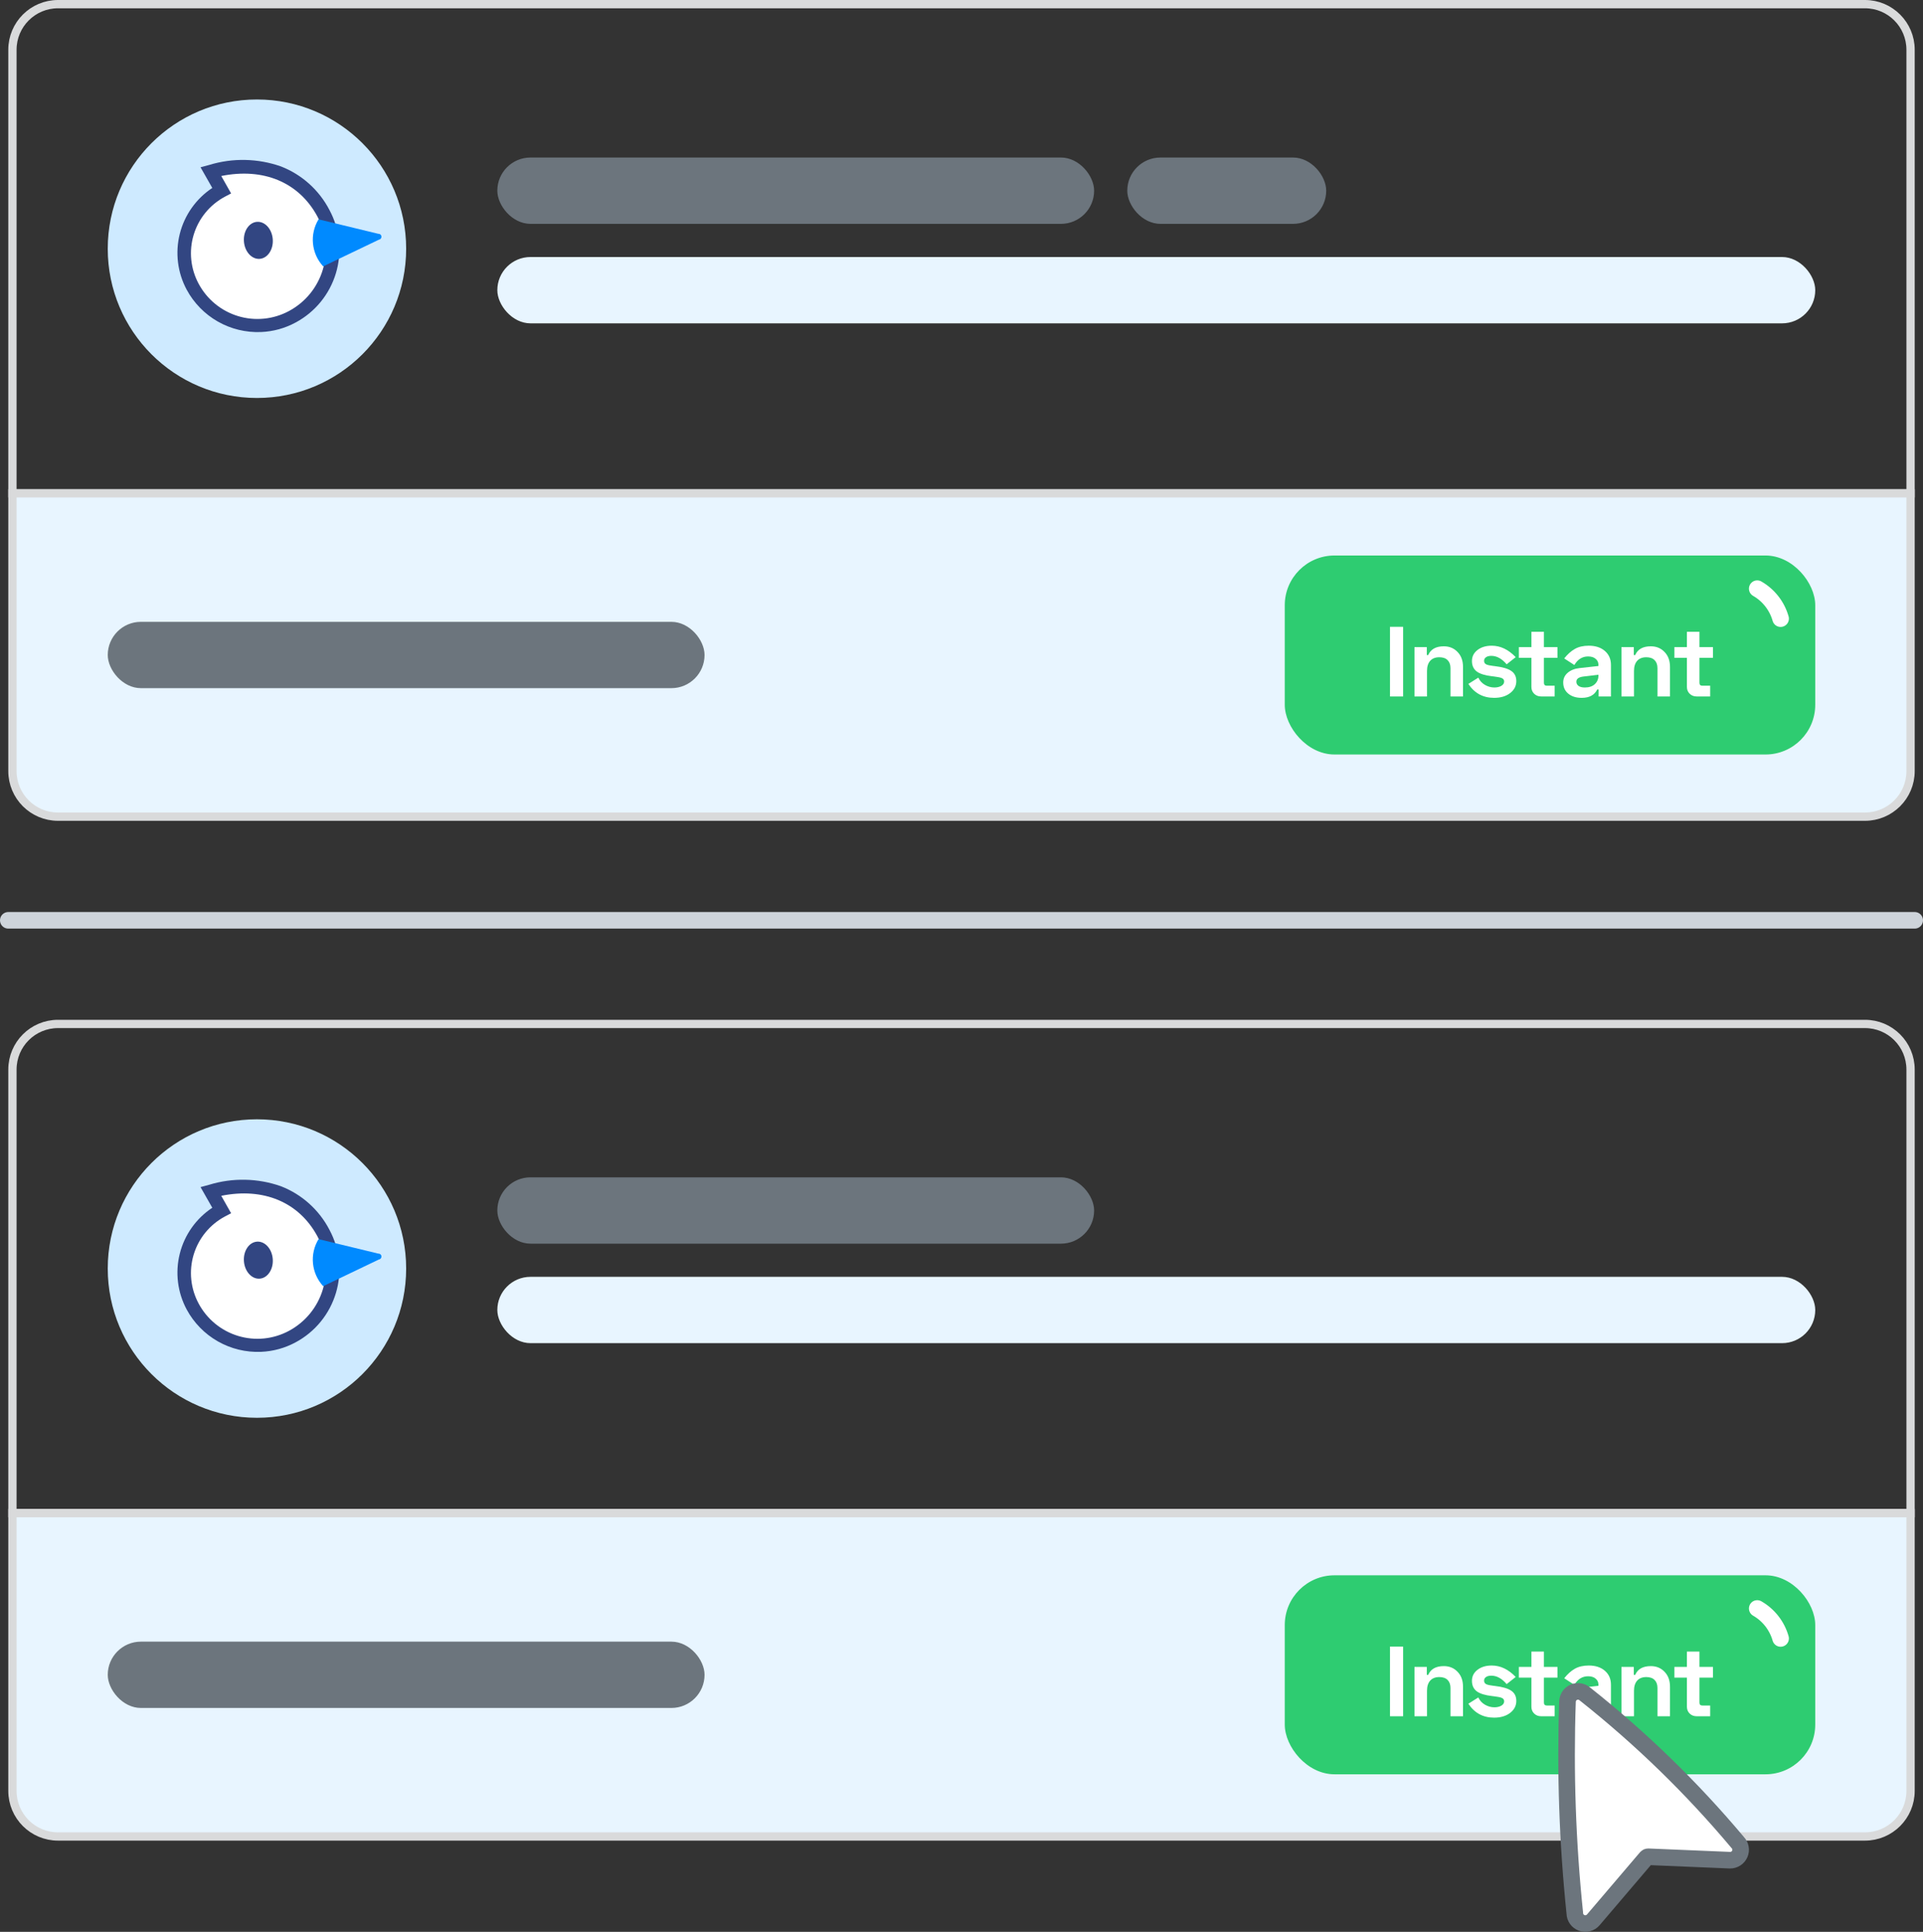
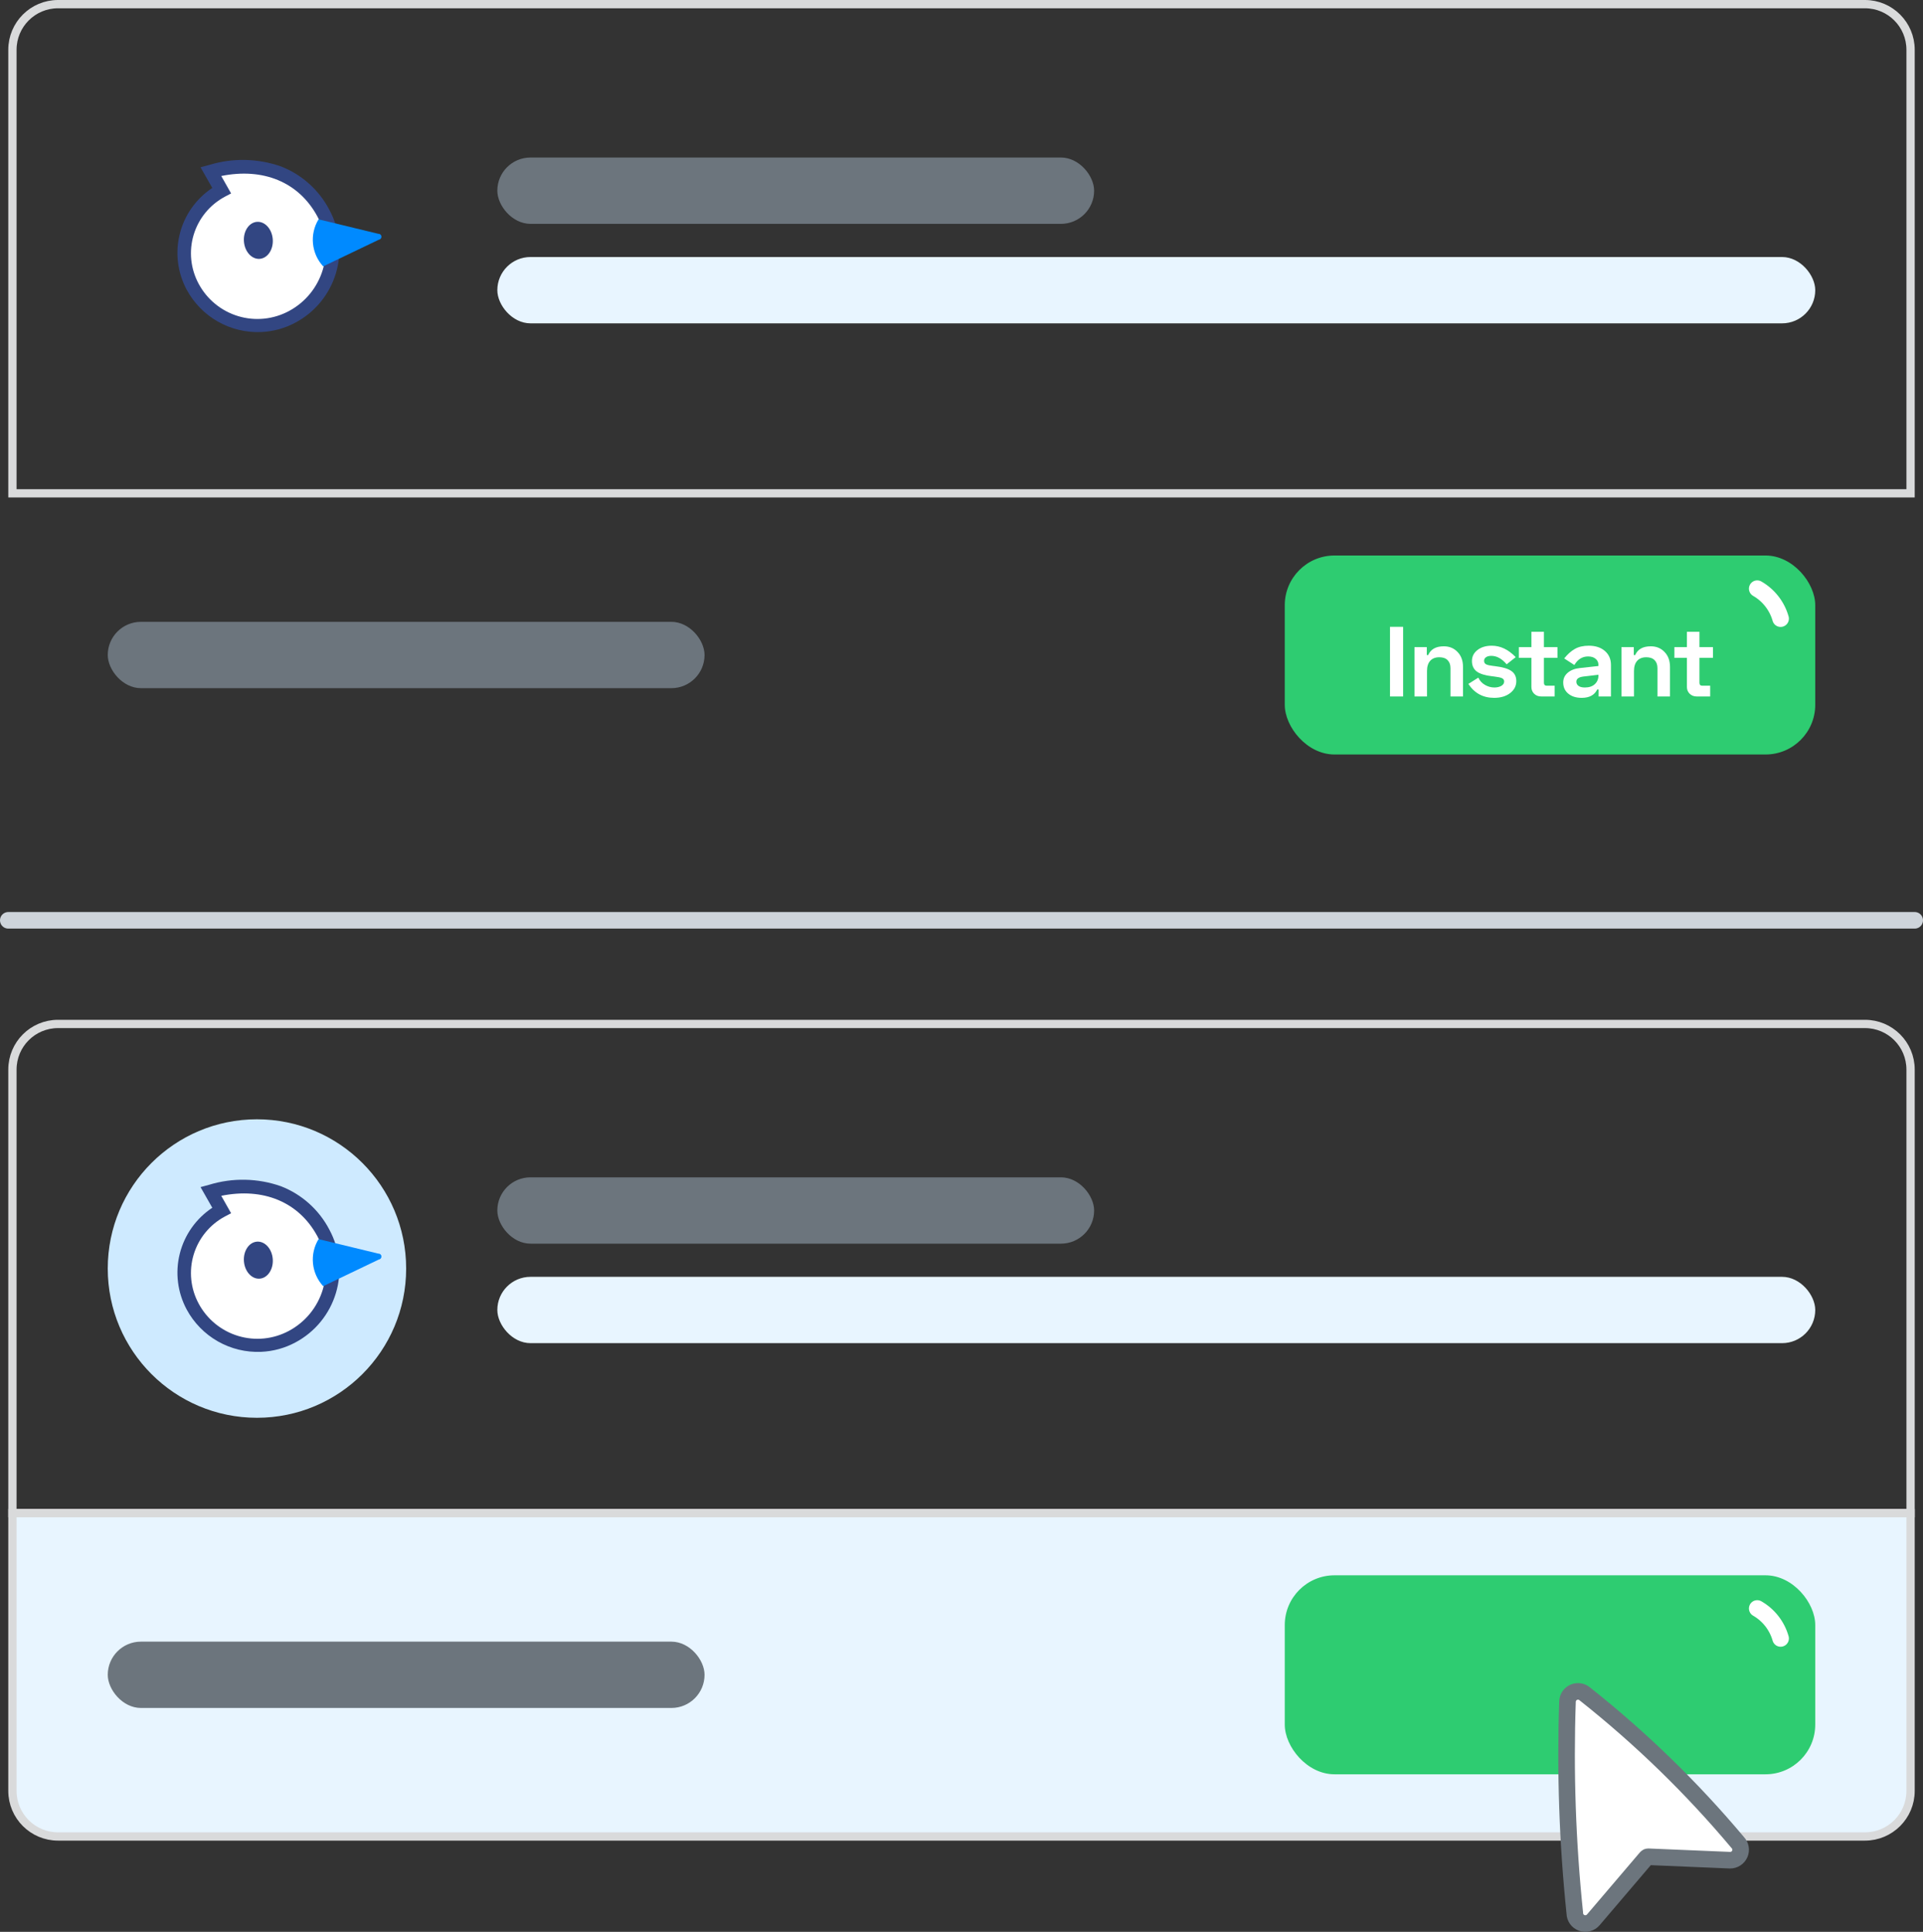
<svg xmlns="http://www.w3.org/2000/svg" width="232" height="233" viewBox="0 0 232 233" fill="none">
  <rect x="0" y="0" width="232" height="233" fill="#333333" stroke="none" />
  <path d="M1 111H231" stroke="#CED4DA" stroke-width="2" stroke-linecap="round" stroke-linejoin="round" />
-   <path d="M31 48C40.941 48 49 39.941 49 30C49 20.059 40.941 12 31 12C21.059 12 13 20.059 13 30C13 39.941 21.059 48 31 48Z" fill="#CEEAFF" />
  <path d="M25.419 20.679C31.524 19.018 36.516 21.078 39.006 25.712C40.162 27.858 40.418 30.375 39.719 32.71C39.019 35.045 37.421 37.007 35.276 38.164C34.249 38.723 33.121 39.074 31.958 39.196C30.795 39.318 29.619 39.208 28.499 38.873C27.378 38.538 26.335 37.984 25.43 37.244C24.524 36.503 23.774 35.591 23.223 34.559C22.692 33.573 22.36 32.491 22.247 31.376C22.134 30.262 22.241 29.135 22.563 28.062C22.885 26.989 23.415 25.989 24.123 25.121C24.832 24.252 25.704 23.532 26.691 23.001L25.419 20.679Z" fill="white" />
  <path d="M31.497 40.048C29.672 40.123 27.864 39.684 26.277 38.782C24.691 37.879 23.39 36.548 22.523 34.941C21.416 32.879 21.119 30.477 21.69 28.206C22.262 25.936 23.66 23.961 25.612 22.668L24.194 20.178L25.244 19.894C28.072 19.03 31.102 19.093 33.892 20.073C36.417 21.054 38.498 22.922 39.745 25.327C40.37 26.484 40.761 27.753 40.895 29.062C41.029 30.371 40.903 31.693 40.526 32.953C40.148 34.213 39.525 35.386 38.694 36.405C37.862 37.425 36.837 38.27 35.679 38.892C34.391 39.591 32.96 39.987 31.497 40.048ZM26.694 21.229L27.882 23.33L27.125 23.729C26.226 24.21 25.431 24.864 24.785 25.653C24.14 26.442 23.656 27.351 23.363 28.328C23.07 29.304 22.973 30.329 23.078 31.343C23.183 32.358 23.487 33.341 23.973 34.237C24.472 35.167 25.15 35.99 25.968 36.658C26.785 37.326 27.726 37.827 28.737 38.131C29.748 38.436 30.809 38.538 31.859 38.432C32.91 38.327 33.929 38.015 34.859 37.516C35.836 36.993 36.701 36.283 37.403 35.425C38.104 34.567 38.629 33.579 38.948 32.517C39.266 31.456 39.371 30.342 39.258 29.239C39.144 28.137 38.813 27.068 38.285 26.094C36.057 21.975 31.77 20.199 26.694 21.229Z" fill="#324682" />
  <path d="M38.988 32.127C38.292 31.37 37.861 30.407 37.761 29.383C37.66 28.36 37.896 27.331 38.431 26.453L45.629 28.197C45.676 28.193 45.724 28.198 45.769 28.212C45.813 28.226 45.855 28.249 45.891 28.279C45.928 28.31 45.957 28.347 45.979 28.389C46.001 28.43 46.014 28.476 46.018 28.523C46.027 28.616 45.999 28.709 45.94 28.782C45.881 28.855 45.796 28.901 45.703 28.912L38.988 32.127Z" fill="#008AFF" />
  <path d="M31.329 31.221C32.29 31.151 32.996 30.096 32.907 28.863C32.818 27.63 31.966 26.687 31.005 26.757C30.044 26.826 29.338 27.882 29.428 29.115C29.517 30.348 30.369 31.291 31.329 31.221Z" fill="#324682" />
  <path d="M1.5 6C1.5 2.962 3.962 0.5 7 0.5H225C228.038 0.5 230.5 2.962 230.5 6V59.5H1.5V6Z" stroke="#D9DADB" />
-   <path d="M1.5 59.5H230.5V93C230.5 96.038 228.038 98.5 225 98.5H7C3.962 98.5 1.5 96.038 1.5 93V59.5Z" fill="#E8F5FF" stroke="#D9DADB" />
  <rect x="60" y="19" width="72" height="8" rx="4" fill="#6C757D" />
  <rect x="13" y="75" width="72" height="8" rx="4" fill="#6C757D" />
  <rect x="60" y="31" width="159" height="8" rx="4" fill="#E8F5FF" />
-   <rect x="136" y="19" width="24" height="8" rx="4" fill="#6C757D" />
  <rect x="155" y="67" width="64" height="24" rx="6" fill="#2ECC71" />
  <path d="M167.696 75.6H169.28V84H167.696V75.6ZM170.649 78.048H172.137V79.008H172.305C172.609 78.304 173.237 77.952 174.189 77.952C174.861 77.952 175.413 78.18 175.845 78.636C176.285 79.084 176.505 79.688 176.505 80.448V84H174.993V80.592C174.993 80.176 174.877 79.852 174.645 79.62C174.413 79.388 174.081 79.272 173.649 79.272C173.169 79.272 172.801 79.416 172.545 79.704C172.289 79.992 172.161 80.4 172.161 80.928V84H170.649V78.048ZM178.158 80.988C177.774 80.692 177.582 80.272 177.582 79.728C177.582 79.184 177.806 78.74 178.254 78.396C178.702 78.052 179.274 77.88 179.97 77.88C181.018 77.88 181.982 78.34 182.862 79.26L181.77 80.124C181.194 79.444 180.578 79.104 179.922 79.104C179.642 79.104 179.426 79.16 179.274 79.272C179.122 79.376 179.046 79.52 179.046 79.704C179.046 79.904 179.134 80.048 179.31 80.136C179.486 80.216 179.754 80.276 180.114 80.316L180.318 80.34C181.27 80.452 181.942 80.648 182.334 80.928C182.734 81.2 182.934 81.608 182.934 82.152C182.934 82.736 182.682 83.22 182.178 83.604C181.682 83.98 181.042 84.168 180.258 84.168C178.922 84.168 177.886 83.608 177.15 82.488L178.35 81.732C178.526 82.108 178.794 82.4 179.154 82.608C179.514 82.816 179.894 82.92 180.294 82.92C180.614 82.92 180.89 82.856 181.122 82.728C181.354 82.592 181.47 82.412 181.47 82.188C181.47 82.084 181.438 81.996 181.374 81.924C181.31 81.844 181.21 81.784 181.074 81.744C180.938 81.704 180.81 81.676 180.69 81.66C180.57 81.636 180.41 81.612 180.21 81.588L180.006 81.564C179.166 81.468 178.55 81.276 178.158 80.988ZM183.243 78.048H184.755V76.2H186.267V78.048H187.899V79.344H186.267V82.344C186.267 82.584 186.379 82.704 186.603 82.704H187.563V84H185.931C185.595 84 185.315 83.892 185.091 83.676C184.867 83.46 184.755 83.184 184.755 82.848V79.344H183.243V78.048ZM188.714 79.416C189.114 78.912 189.538 78.532 189.986 78.276C190.442 78.012 191.006 77.88 191.678 77.88C192.486 77.88 193.134 78.092 193.622 78.516C194.11 78.94 194.354 79.5 194.354 80.196V84H192.866V83.16H192.698C192.37 83.832 191.746 84.168 190.826 84.168C190.154 84.168 189.614 84 189.206 83.664C188.798 83.328 188.594 82.876 188.594 82.308C188.594 81.844 188.774 81.456 189.134 81.144C189.502 80.832 189.978 80.644 190.562 80.58L192.842 80.328V80.184C192.842 79.888 192.73 79.648 192.506 79.464C192.29 79.272 191.986 79.176 191.594 79.176C190.898 79.176 190.346 79.52 189.938 80.208L188.714 79.416ZM190.178 82.224C190.178 82.432 190.266 82.6 190.442 82.728C190.618 82.856 190.87 82.92 191.198 82.92C191.71 82.92 192.11 82.788 192.398 82.524C192.694 82.252 192.842 81.904 192.842 81.48V81.384L191.018 81.6C190.458 81.672 190.178 81.88 190.178 82.224ZM195.621 78.048H197.109V79.008H197.277C197.581 78.304 198.209 77.952 199.161 77.952C199.833 77.952 200.385 78.18 200.817 78.636C201.257 79.084 201.477 79.688 201.477 80.448V84H199.965V80.592C199.965 80.176 199.849 79.852 199.617 79.62C199.385 79.388 199.053 79.272 198.621 79.272C198.141 79.272 197.773 79.416 197.517 79.704C197.261 79.992 197.133 80.4 197.133 80.928V84H195.621V78.048ZM202.005 78.048H203.517V76.2H205.029V78.048H206.661V79.344H205.029V82.344C205.029 82.584 205.141 82.704 205.365 82.704H206.325V84H204.693C204.357 84 204.077 83.892 203.853 83.676C203.629 83.46 203.517 83.184 203.517 82.848V79.344H202.005V78.048Z" fill="white" />
  <path d="M212 71C213.377 71.79 214.39 73.088 214.821 74.615" stroke="white" stroke-width="2" stroke-linecap="round" stroke-linejoin="round" />
  <path d="M31 171C40.941 171 49 162.941 49 153C49 143.059 40.941 135 31 135C21.059 135 13 143.059 13 153C13 162.941 21.059 171 31 171Z" fill="#CEEAFF" />
  <path d="M25.419 143.679C31.524 142.018 36.516 144.078 39.006 148.712C40.162 150.858 40.418 153.375 39.719 155.71C39.019 158.045 37.421 160.007 35.276 161.164C34.249 161.723 33.121 162.074 31.958 162.196C30.795 162.318 29.619 162.208 28.499 161.873C27.378 161.538 26.335 160.984 25.43 160.244C24.524 159.503 23.774 158.591 23.223 157.559C22.692 156.573 22.36 155.491 22.247 154.376C22.134 153.262 22.241 152.135 22.563 151.062C22.885 149.989 23.415 148.989 24.123 148.121C24.832 147.252 25.704 146.532 26.691 146.001L25.419 143.679Z" fill="white" />
  <path d="M31.497 163.048C29.672 163.123 27.864 162.685 26.277 161.782C24.691 160.879 23.39 159.548 22.523 157.941C21.416 155.879 21.119 153.477 21.69 151.206C22.262 148.936 23.66 146.961 25.612 145.668L24.194 143.178L25.244 142.894C28.072 142.03 31.102 142.093 33.892 143.073C36.417 144.054 38.498 145.922 39.745 148.327C40.37 149.484 40.761 150.753 40.895 152.062C41.029 153.371 40.903 154.693 40.526 155.953C40.148 157.213 39.525 158.386 38.694 159.405C37.862 160.425 36.837 161.27 35.679 161.892C34.391 162.591 32.96 162.987 31.497 163.048ZM26.694 144.229L27.882 146.33L27.125 146.729C26.226 147.21 25.431 147.864 24.785 148.653C24.14 149.442 23.656 150.351 23.363 151.328C23.07 152.304 22.973 153.329 23.078 154.343C23.183 155.358 23.487 156.341 23.973 157.237C24.472 158.167 25.15 158.99 25.968 159.658C26.785 160.326 27.726 160.827 28.737 161.131C29.748 161.436 30.809 161.538 31.859 161.433C32.91 161.327 33.929 161.015 34.859 160.516C35.836 159.993 36.701 159.283 37.403 158.425C38.104 157.567 38.629 156.579 38.948 155.517C39.266 154.456 39.371 153.342 39.258 152.239C39.144 151.137 38.813 150.068 38.285 149.094C36.057 144.975 31.77 143.199 26.694 144.229Z" fill="#324682" />
  <path d="M38.988 155.127C38.292 154.37 37.861 153.407 37.761 152.383C37.66 151.36 37.896 150.331 38.431 149.453L45.629 151.197C45.676 151.193 45.724 151.198 45.769 151.212C45.813 151.226 45.855 151.249 45.891 151.279C45.928 151.31 45.957 151.347 45.979 151.389C46.001 151.43 46.014 151.476 46.018 151.523C46.027 151.616 45.999 151.709 45.94 151.782C45.881 151.855 45.796 151.901 45.703 151.912L38.988 155.127Z" fill="#008AFF" />
  <path d="M31.329 154.221C32.29 154.151 32.996 153.096 32.907 151.863C32.818 150.63 31.966 149.687 31.005 149.757C30.044 149.826 29.338 150.882 29.428 152.115C29.517 153.348 30.369 154.291 31.329 154.221Z" fill="#324682" />
  <path d="M1.5 129C1.5 125.962 3.962 123.5 7 123.5H225C228.038 123.5 230.5 125.962 230.5 129V182.5H1.5V129Z" stroke="#D9DADB" />
  <path d="M1.5 182.5H230.5V216C230.5 219.038 228.038 221.5 225 221.5H7C3.962 221.5 1.5 219.038 1.5 216V182.5Z" fill="#E8F5FF" stroke="#D9DADB" />
  <rect x="60" y="142" width="72" height="8" rx="4" fill="#6C757D" />
  <rect x="13" y="198" width="72" height="8" rx="4" fill="#6C757D" />
  <rect x="60" y="154" width="159" height="8" rx="4" fill="#E8F5FF" />
  <rect x="155" y="190" width="64" height="24" rx="6" fill="#2ECC71" />
-   <path d="M167.696 198.6H169.28V207H167.696V198.6ZM170.649 201.048H172.137V202.008H172.305C172.609 201.304 173.237 200.952 174.189 200.952C174.861 200.952 175.413 201.18 175.845 201.636C176.285 202.084 176.505 202.688 176.505 203.448V207H174.993V203.592C174.993 203.176 174.877 202.852 174.645 202.62C174.413 202.388 174.081 202.272 173.649 202.272C173.169 202.272 172.801 202.416 172.545 202.704C172.289 202.992 172.161 203.4 172.161 203.928V207H170.649V201.048ZM178.158 203.988C177.774 203.692 177.582 203.272 177.582 202.728C177.582 202.184 177.806 201.74 178.254 201.396C178.702 201.052 179.274 200.88 179.97 200.88C181.018 200.88 181.982 201.34 182.862 202.26L181.77 203.124C181.194 202.444 180.578 202.104 179.922 202.104C179.642 202.104 179.426 202.16 179.274 202.272C179.122 202.376 179.046 202.52 179.046 202.704C179.046 202.904 179.134 203.048 179.31 203.136C179.486 203.216 179.754 203.276 180.114 203.316L180.318 203.34C181.27 203.452 181.942 203.648 182.334 203.928C182.734 204.2 182.934 204.608 182.934 205.152C182.934 205.736 182.682 206.22 182.178 206.604C181.682 206.98 181.042 207.168 180.258 207.168C178.922 207.168 177.886 206.608 177.15 205.488L178.35 204.732C178.526 205.108 178.794 205.4 179.154 205.608C179.514 205.816 179.894 205.92 180.294 205.92C180.614 205.92 180.89 205.856 181.122 205.728C181.354 205.592 181.47 205.412 181.47 205.188C181.47 205.084 181.438 204.996 181.374 204.924C181.31 204.844 181.21 204.784 181.074 204.744C180.938 204.704 180.81 204.676 180.69 204.66C180.57 204.636 180.41 204.612 180.21 204.588L180.006 204.564C179.166 204.468 178.55 204.276 178.158 203.988ZM183.243 201.048H184.755V199.2H186.267V201.048H187.899V202.344H186.267V205.344C186.267 205.584 186.379 205.704 186.603 205.704H187.563V207H185.931C185.595 207 185.315 206.892 185.091 206.676C184.867 206.46 184.755 206.184 184.755 205.848V202.344H183.243V201.048ZM188.714 202.416C189.114 201.912 189.538 201.532 189.986 201.276C190.442 201.012 191.006 200.88 191.678 200.88C192.486 200.88 193.134 201.092 193.622 201.516C194.11 201.94 194.354 202.5 194.354 203.196V207H192.866V206.16H192.698C192.37 206.832 191.746 207.168 190.826 207.168C190.154 207.168 189.614 207 189.206 206.664C188.798 206.328 188.594 205.876 188.594 205.308C188.594 204.844 188.774 204.456 189.134 204.144C189.502 203.832 189.978 203.644 190.562 203.58L192.842 203.328V203.184C192.842 202.888 192.73 202.648 192.506 202.464C192.29 202.272 191.986 202.176 191.594 202.176C190.898 202.176 190.346 202.52 189.938 203.208L188.714 202.416ZM190.178 205.224C190.178 205.432 190.266 205.6 190.442 205.728C190.618 205.856 190.87 205.92 191.198 205.92C191.71 205.92 192.11 205.788 192.398 205.524C192.694 205.252 192.842 204.904 192.842 204.48V204.384L191.018 204.6C190.458 204.672 190.178 204.88 190.178 205.224ZM195.621 201.048H197.109V202.008H197.277C197.581 201.304 198.209 200.952 199.161 200.952C199.833 200.952 200.385 201.18 200.817 201.636C201.257 202.084 201.477 202.688 201.477 203.448V207H199.965V203.592C199.965 203.176 199.849 202.852 199.617 202.62C199.385 202.388 199.053 202.272 198.621 202.272C198.141 202.272 197.773 202.416 197.517 202.704C197.261 202.992 197.133 203.4 197.133 203.928V207H195.621V201.048ZM202.005 201.048H203.517V199.2H205.029V201.048H206.661V202.344H205.029V205.344C205.029 205.584 205.141 205.704 205.365 205.704H206.325V207H204.693C204.357 207 204.077 206.892 203.853 206.676C203.629 206.46 203.517 206.184 203.517 205.848V202.344H202.005V201.048Z" fill="white" />
  <path d="M212 194C213.377 194.79 214.39 196.088 214.821 197.615" stroke="white" stroke-width="2" stroke-linecap="round" stroke-linejoin="round" />
  <path d="M189.112 205.202C188.815 213.729 189.109 222.267 189.992 230.754C189.995 231.011 190.076 231.261 190.226 231.47C190.375 231.679 190.586 231.838 190.829 231.925C191.072 232.012 191.335 232.024 191.585 231.957C191.834 231.891 192.057 231.751 192.224 231.555L198.492 224.201C198.75 223.913 198.675 223.945 199.061 223.955L208.721 224.361C208.971 224.363 209.216 224.292 209.425 224.157C209.634 224.021 209.798 223.827 209.897 223.599C209.996 223.371 210.024 223.119 209.979 222.875C209.934 222.63 209.818 222.405 209.644 222.226C204.128 215.65 197.953 209.649 191.215 204.316C191.036 204.158 190.816 204.055 190.581 204.016C190.345 203.978 190.103 204.007 189.883 204.1C189.663 204.192 189.474 204.345 189.337 204.54C189.201 204.735 189.123 204.964 189.112 205.202Z" fill="white" stroke="#6C757D" stroke-width="2" stroke-linecap="round" stroke-linejoin="round" />
</svg>